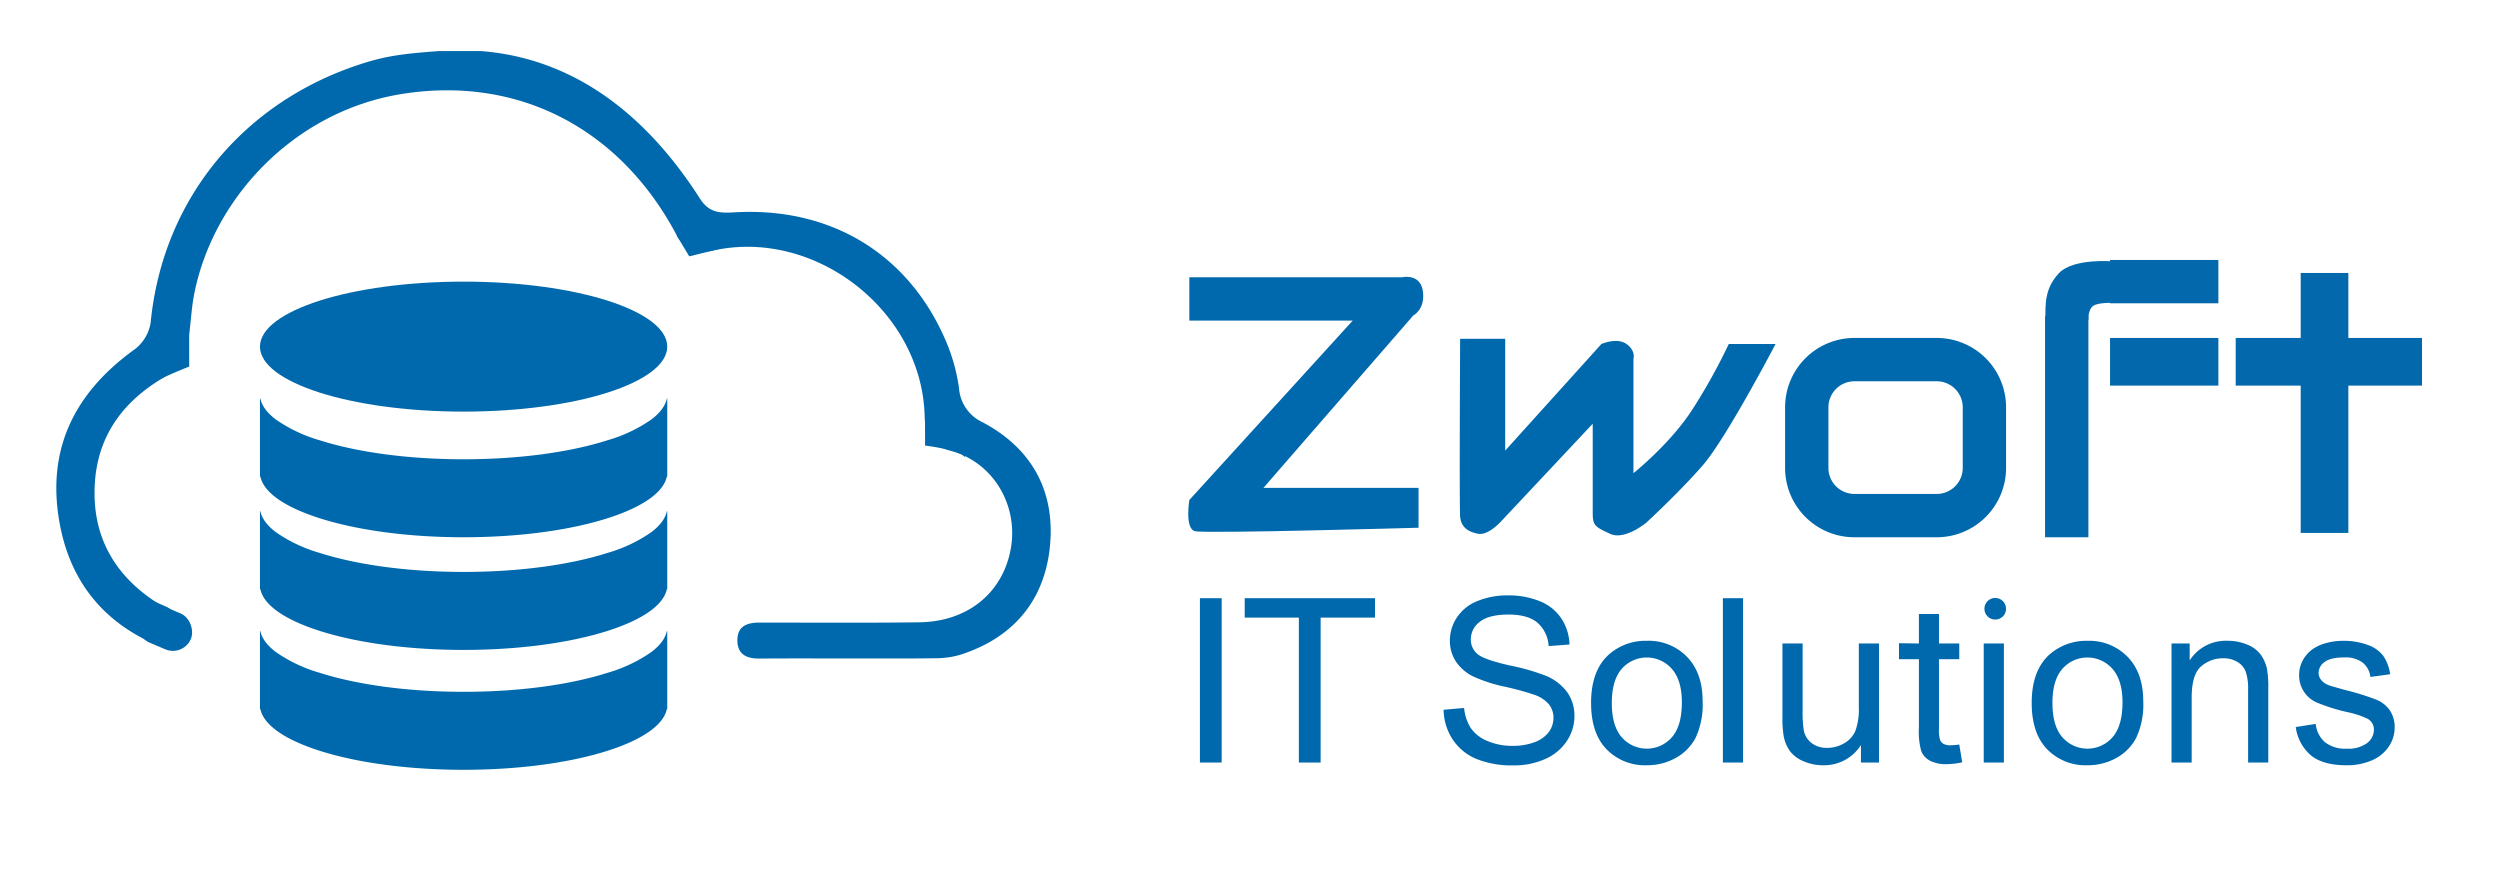
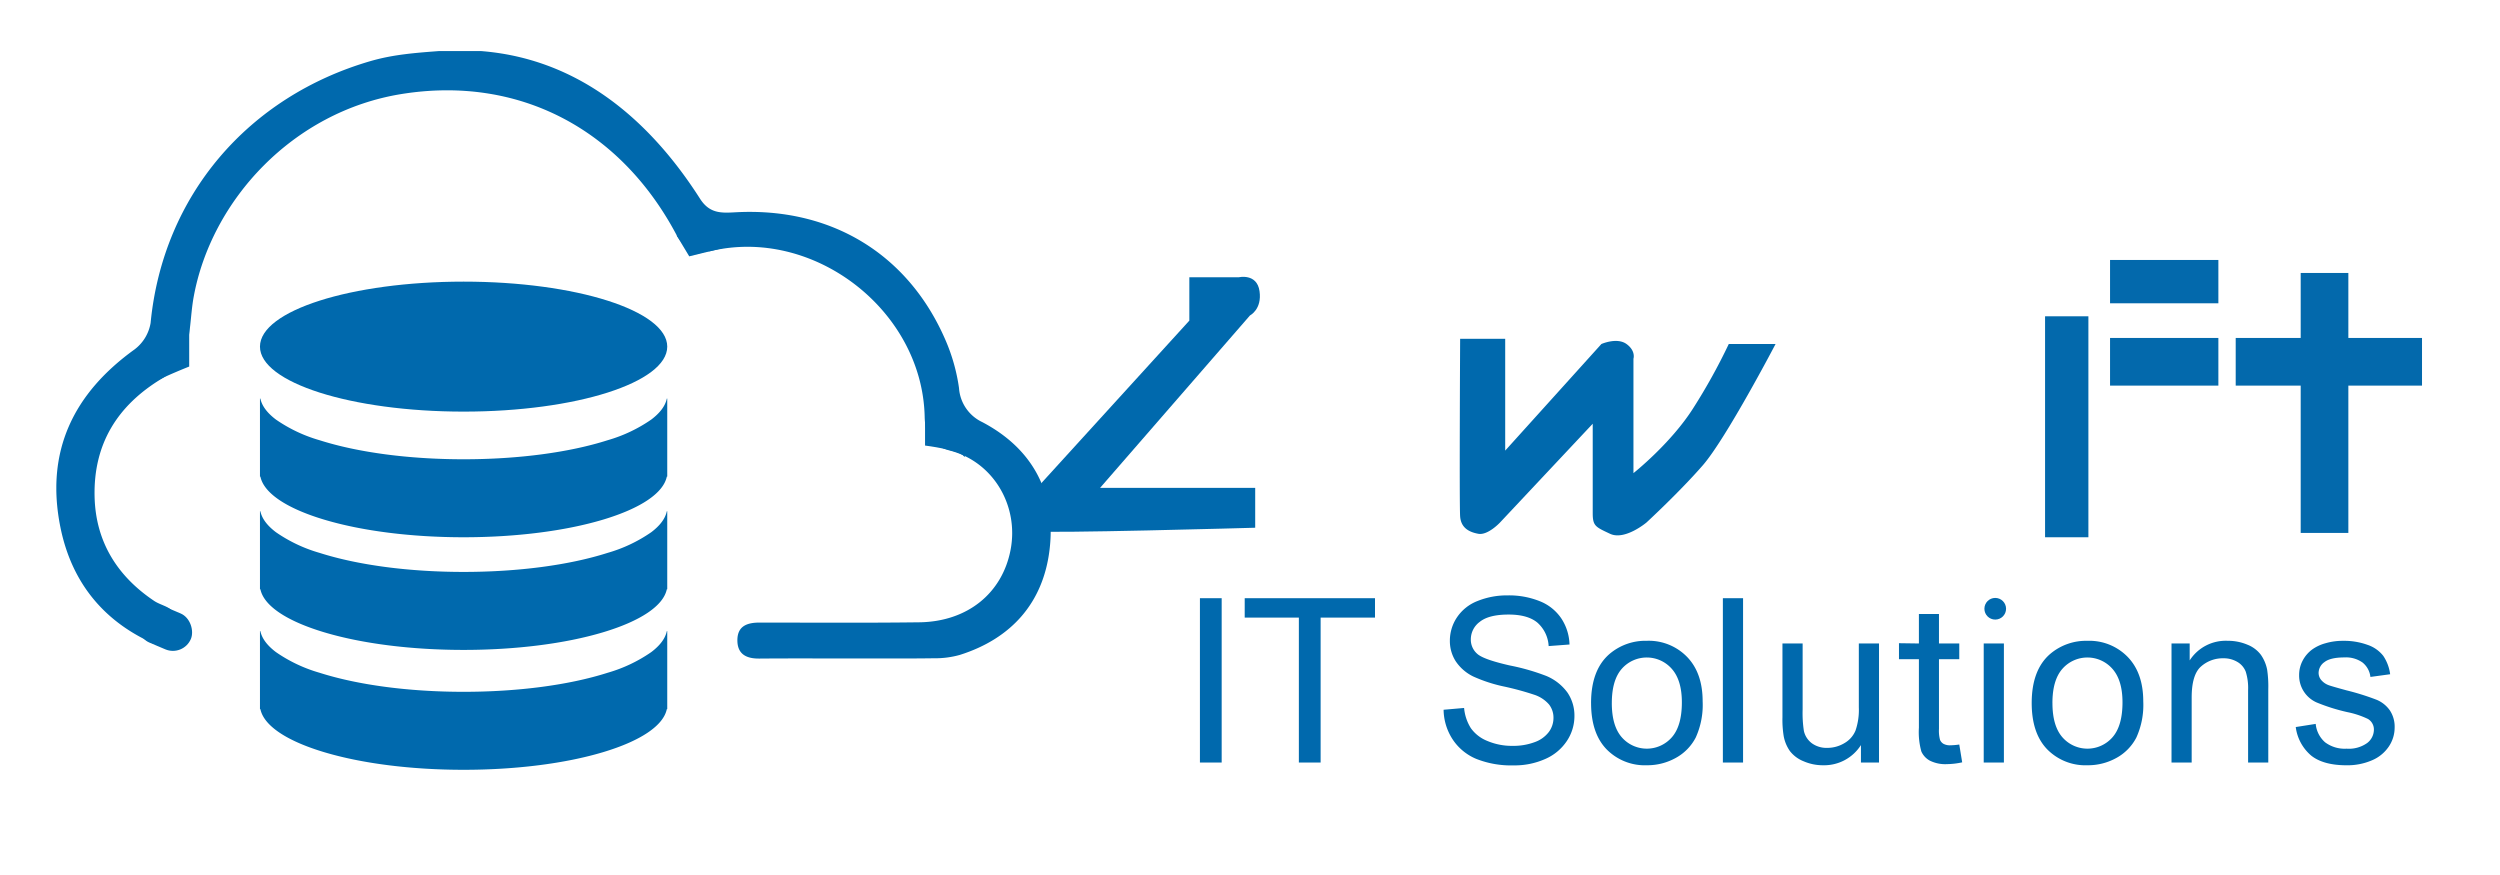
<svg xmlns="http://www.w3.org/2000/svg" width="577" height="202" viewBox="0 0 577 202">
  <defs>
    <clipPath id="clip-path">
      <rect id="Rectangle_2777" data-name="Rectangle 2777" width="229.5" height="140.211" fill="none" />
    </clipPath>
    <clipPath id="clip-Artboard_2">
      <rect width="577" height="202" />
    </clipPath>
  </defs>
  <g id="Artboard_2" data-name="Artboard – 2" clip-path="url(#clip-Artboard_2)">
    <g id="Group_5991" data-name="Group 5991" transform="translate(-8472 -2973)">
      <g id="Group_5990" data-name="Group 5990">
        <g id="Group_5989" data-name="Group 5989">
          <path id="Subtraction_1" data-name="Subtraction 1" d="M53,54c-12.008,0-23.437-1.445-32.184-4.069C12.109,47.32,6.884,43.793,6.1,40H6V22h.1c.343,1.671,1.551,3.3,3.592,4.839a34.232,34.232,0,0,0,10.072,4.767C28.644,34.44,40.447,36,53,36s24.356-1.56,33.233-4.394a34.237,34.237,0,0,0,10.073-4.767C98.347,25.3,99.556,23.67,99.9,22h.1V40h-.1c-.782,3.792-6.008,7.32-14.713,9.932C76.438,52.556,65.008,54,53,54Z" transform="translate(8526 3043)" fill="#0069ad" />
-           <path id="Path_23137" data-name="Path 23137" d="M8746.5,3037v10h37.7l-37.7,41.4s-1.1,6.6,1.3,7.2,51.6-.8,51.6-.8v-9.2h-35.8l34.6-39.8s2.8-1.4,2.2-5.6-4.8-3.2-4.8-3.2Z" fill="#0069ad" />
+           <path id="Path_23137" data-name="Path 23137" d="M8746.5,3037v10l-37.7,41.4s-1.1,6.6,1.3,7.2,51.6-.8,51.6-.8v-9.2h-35.8l34.6-39.8s2.8-1.4,2.2-5.6-4.8-3.2-4.8-3.2Z" fill="#0069ad" />
          <path id="Path_23138" data-name="Path 23138" d="M8809,3051.2h10.4V3077l22.2-24.6s3.6-1.6,5.8,0,1.6,3.4,1.6,3.4v26.4s8.6-6.8,13.8-15a135.58,135.58,0,0,0,8.2-14.8h10.8s-11.4,21.8-16.8,28-13,13.2-13,13.2-5,4.2-8.4,2.6-4-1.8-4-4.8v-20.6l-21.4,22.8s-2.8,3-5,2.6-4-1.4-4.2-4S8809,3051.2,8809,3051.2Z" fill="#0069ad" />
-           <path id="Exclusion_2" data-name="Exclusion 2" d="M35,46H16A16,16,0,0,1,0,30V16A16,16,0,0,1,16,0H35A16,16,0,0,1,51,16V30A16,16,0,0,1,35,46ZM16,10a6.007,6.007,0,0,0-6,6V30a6.007,6.007,0,0,0,6,6H35a6.007,6.007,0,0,0,6-6V16a6.007,6.007,0,0,0-6-6Z" transform="translate(8884 3051)" fill="#0069ad" />
          <rect id="Rectangle_2766" data-name="Rectangle 2766" width="43" height="11" transform="translate(8988 3051)" fill="#0369ac" />
          <rect id="Rectangle_2767" data-name="Rectangle 2767" width="11" height="60" transform="translate(9003 3036)" fill="#0369ac" />
          <rect id="Rectangle_2768" data-name="Rectangle 2768" width="25" height="11" transform="translate(8959 3051)" fill="#0369ac" />
          <rect id="Rectangle_2769" data-name="Rectangle 2769" width="10" height="51" transform="translate(8944 3046)" fill="#0369ac" />
          <rect id="Rectangle_2770" data-name="Rectangle 2770" width="25" height="10" transform="translate(8959 3033)" fill="#0369ac" />
-           <path id="Path_23139" data-name="Path 23139" d="M8954,3046.857s-.132-2.464,1.143-3.286,4.571-.655,4.571-.655v-9.583s-9.214-.833-12.547,2.75-3.084,7.25-3.084,10.774S8954,3046.857,8954,3046.857Z" fill="#0369ac" />
          <path id="Path_23146" data-name="Path 23146" d="M4.943,48V10.062H9.963V48Zm22.835,0V14.539h-12.5V10.062H45.35v4.477H32.8V48Zm33.4-12.189,4.736-.414a10.457,10.457,0,0,0,1.566,4.671,8.547,8.547,0,0,0,3.817,2.95,14.456,14.456,0,0,0,5.823,1.126,13.953,13.953,0,0,0,5.072-.854,7.036,7.036,0,0,0,3.274-2.342A5.432,5.432,0,0,0,86.542,37.7a4.937,4.937,0,0,0-1.035-3.118,7.668,7.668,0,0,0-3.416-2.239,66.768,66.768,0,0,0-6.754-1.85,34.512,34.512,0,0,1-7.324-2.368,10.269,10.269,0,0,1-4.05-3.532A8.657,8.657,0,0,1,62.63,19.87a9.642,9.642,0,0,1,1.63-5.37,10.1,10.1,0,0,1,4.762-3.791,18.065,18.065,0,0,1,6.961-1.294,19.018,19.018,0,0,1,7.44,1.359,10.731,10.731,0,0,1,4.956,4,11.484,11.484,0,0,1,1.863,5.978l-4.813.362A7.767,7.767,0,0,0,82.8,15.677q-2.239-1.837-6.612-1.837-4.555,0-6.638,1.669a5.006,5.006,0,0,0-2.083,4.024A4.314,4.314,0,0,0,68.945,22.9q1.449,1.32,7.57,2.7a50.069,50.069,0,0,1,8.4,2.42A11.5,11.5,0,0,1,89.8,31.89a9.425,9.425,0,0,1,1.579,5.4,10.32,10.32,0,0,1-1.734,5.706,11.417,11.417,0,0,1-4.982,4.167,17.356,17.356,0,0,1-7.311,1.488,21.829,21.829,0,0,1-8.631-1.5,12.087,12.087,0,0,1-5.46-4.516A12.8,12.8,0,0,1,61.181,35.811Zm34.04-1.553q0-7.634,4.244-11.309a12.789,12.789,0,0,1,8.644-3.054,12.331,12.331,0,0,1,9.265,3.714q3.6,3.714,3.6,10.261a18.181,18.181,0,0,1-1.592,8.346,11.266,11.266,0,0,1-4.632,4.723,13.487,13.487,0,0,1-6.638,1.682,12.354,12.354,0,0,1-9.329-3.7Q95.222,41.22,95.222,34.258Zm4.788,0q0,5.279,2.3,7.906a7.669,7.669,0,0,0,11.568-.013q2.3-2.64,2.3-8.048,0-5.1-2.316-7.725a7.68,7.68,0,0,0-11.555-.013Q100.009,28.979,100.009,34.258ZM125.639,48V10.062H130.3V48Z" transform="translate(8744 3101)" fill="#0069ad" />
          <ellipse id="Ellipse_1092" data-name="Ellipse 1092" cx="47" cy="15" rx="47" ry="15" transform="translate(8532 3038)" fill="#0069ad" />
          <path id="Subtraction_2" data-name="Subtraction 2" d="M53,54c-12.008,0-23.437-1.445-32.184-4.069C12.109,47.32,6.884,43.793,6.1,40H6V22h.1c.343,1.671,1.551,3.3,3.592,4.839a34.232,34.232,0,0,0,10.072,4.767C28.644,34.44,40.447,36,53,36s24.356-1.56,33.233-4.394a34.237,34.237,0,0,0,10.073-4.767C98.347,25.3,99.556,23.67,99.9,22h.1V40h-.1c-.782,3.792-6.008,7.32-14.713,9.932C76.438,52.556,65.008,54,53,54Z" transform="translate(8526 3069)" fill="#0069ad" />
          <path id="Subtraction_3" data-name="Subtraction 3" d="M53,54c-12.008,0-23.437-1.445-32.184-4.069C12.109,47.32,6.884,43.793,6.1,40H6V22h.1c.343,1.671,1.551,3.3,3.592,4.839a34.232,34.232,0,0,0,10.072,4.767C28.644,34.44,40.447,36,53,36s24.356-1.56,33.233-4.394a34.237,34.237,0,0,0,10.073-4.767C98.347,25.3,99.556,23.67,99.9,22h.1V40h-.1c-.782,3.792-6.008,7.32-14.713,9.932C76.438,52.556,65.008,54,53,54Z" transform="translate(8526 3096.67)" fill="#0069ad" />
          <path id="Path_23141" data-name="Path 23141" d="M21.505,48V43.963a10.059,10.059,0,0,1-8.721,4.658,11.114,11.114,0,0,1-4.542-.932,7.481,7.481,0,0,1-3.131-2.342,8.777,8.777,0,0,1-1.436-3.455,23.654,23.654,0,0,1-.285-4.348V20.517H8.048V35.759a27.163,27.163,0,0,0,.285,4.917A4.858,4.858,0,0,0,10.2,43.562a5.773,5.773,0,0,0,3.52,1.048,7.667,7.667,0,0,0,3.934-1.074,5.972,5.972,0,0,0,2.6-2.924,14.674,14.674,0,0,0,.763-5.37V20.517h4.658V48ZM44.2,43.833l.673,4.115a17.278,17.278,0,0,1-3.52.414,7.968,7.968,0,0,1-3.934-.8,4.492,4.492,0,0,1-1.967-2.109,16.678,16.678,0,0,1-.569-5.5V24.14h-4.6V20.452l4.6.065V13.71h4.632v6.806H44.2V24.14H39.516V40.21a8.118,8.118,0,0,0,.246,2.562,1.94,1.94,0,0,0,.8.906,3.1,3.1,0,0,0,1.592.336A15.153,15.153,0,0,0,44.2,43.833ZM49.841,48V20.517H54.5V48ZM60.916,34.258q0-7.634,4.244-11.309A12.789,12.789,0,0,1,73.8,19.9a12.331,12.331,0,0,1,9.265,3.714q3.6,3.714,3.6,10.261a18.181,18.181,0,0,1-1.592,8.346,11.266,11.266,0,0,1-4.632,4.723A13.487,13.487,0,0,1,73.8,48.621a12.354,12.354,0,0,1-9.329-3.7Q60.916,41.22,60.916,34.258Zm4.788,0q0,5.279,2.3,7.906a7.669,7.669,0,0,0,11.568-.013q2.3-2.64,2.3-8.048,0-5.1-2.316-7.725a7.68,7.68,0,0,0-11.555-.013Q65.7,28.979,65.7,34.258ZM93.186,48V20.517h4.192v3.908a9.879,9.879,0,0,1,8.747-4.529,11.475,11.475,0,0,1,4.568.893,7.185,7.185,0,0,1,3.118,2.342,8.99,8.99,0,0,1,1.449,3.442,26.673,26.673,0,0,1,.259,4.529V48h-4.658V31.282a12.549,12.549,0,0,0-.543-4.257,4.478,4.478,0,0,0-1.928-2.251,6.133,6.133,0,0,0-3.248-.841A7.547,7.547,0,0,0,100,25.822q-2.161,1.889-2.161,7.168V48Zm28.673-8.2,4.606-.725a6.438,6.438,0,0,0,2.161,4.244,7.532,7.532,0,0,0,4.956,1.475,7.281,7.281,0,0,0,4.762-1.307,3.908,3.908,0,0,0,1.553-3.067,2.829,2.829,0,0,0-1.372-2.484,20.2,20.2,0,0,0-4.762-1.579,43.452,43.452,0,0,1-7.1-2.239,6.78,6.78,0,0,1-4.024-6.3,7.078,7.078,0,0,1,.841-3.4,7.542,7.542,0,0,1,2.29-2.6,9.6,9.6,0,0,1,2.963-1.359,14.091,14.091,0,0,1,4.024-.556,15.907,15.907,0,0,1,5.68.932,7.726,7.726,0,0,1,3.61,2.523,9.86,9.86,0,0,1,1.6,4.257l-4.555.621a4.982,4.982,0,0,0-1.8-3.312,6.579,6.579,0,0,0-4.205-1.19q-3.209,0-4.581,1.061a3.089,3.089,0,0,0-1.372,2.484,2.571,2.571,0,0,0,.569,1.63,4.108,4.108,0,0,0,1.786,1.242q.7.259,4.115,1.19a57.281,57.281,0,0,1,6.9,2.161,7,7,0,0,1,3.067,2.446,6.826,6.826,0,0,1,1.113,3.985,7.821,7.821,0,0,1-1.359,4.386A8.781,8.781,0,0,1,139.4,47.5a14.271,14.271,0,0,1-5.8,1.126q-5.357,0-8.165-2.226A10.35,10.35,0,0,1,121.859,39.8Z" transform="translate(8880 3101)" fill="#0069ad" />
          <circle id="Ellipse_1099" data-name="Ellipse 1099" cx="2.5" cy="2.5" r="2.5" transform="translate(8930 3111)" fill="#0069ad" />
          <g id="Group_5988" data-name="Group 5988" transform="translate(8485 2984.789)">
            <g id="Group_5987" data-name="Group 5987" clip-path="url(#clip-path)">
              <path id="Path_23142" data-name="Path 23142" d="M183.4,138.685c-7.055.007-14.11-.034-21.165.027-2.952.025-5.054-.994-5.047-4.235.006-3.36,2.357-4.078,5.181-4.075,12.262.01,24.525.091,36.785-.061,11.1-.138,19.168-6.675,21.09-16.741,1.938-10.147-3.955-20.234-13.891-22.858-4.436-1.173-5.837-3.47-5.939-7.887C199.841,58.2,174.6,38.909,150.833,44.713c-3.942-.245-4.5.833-7.5-3.408C130.422,16.616,106.878,4.075,79.759,8.4c-25.135,4.013-44,24.523-48.065,46.871-.756,4.15-.643,8.543-1.937,12.486a13.019,13.019,0,0,1-5.42,6.35C14.064,80.315,8.56,89.218,8.83,101.309c.232,10.415,5.226,18.384,13.758,24.1,1.391.932,3.427,1.26,4.312,2.493,1.285,1.793,1.794,4.154,2.635,6.275-2.043.558-4.508,2.154-6.063,1.508C11.313,130.637,3.57,121.45.941,108.392c-3.53-17.523,3.019-30.9,17.165-41.069a9.651,9.651,0,0,0,3.655-6.08C24.624,31.72,44.389,8.98,72.563.8,77.7-.692,82.8-1.084,88.309-1.5c26.658-1.995,46.354,12.3,60.266,34.088,2.216,3.469,4.964,3.3,8.234,3.118,21.967-1.182,39.78,9.594,48.381,29.432a42.809,42.809,0,0,1,3.151,11.147,9.386,9.386,0,0,0,5.383,7.857c11.725,6.184,17.051,16.41,15.521,29.379-1.457,12.341-8.862,20.608-20.745,24.354a20.985,20.985,0,0,1-5.947.766c-6.382.093-12.766.035-19.149.042" transform="translate(0 1.498)" fill="#0069ad" />
            </g>
          </g>
        </g>
        <path id="Path_23143" data-name="Path 23143" d="M8685.5,3068v7.833s8,1,9,2.5S8692,3068,8692,3068Z" fill="#0069ad" />
        <path id="Path_23144" data-name="Path 23144" d="M8628.167,3027.333l2.911,4.833,10.089-2.5Z" fill="#0069ad" />
        <path id="Path_23145" data-name="Path 23145" d="M8516.5,3044.5v13.1s-5.765,2.278-8.561,3.855a48.077,48.077,0,0,0-5.939,4.206Z" transform="translate(-0.833)" fill="#0069ad" />
        <rect id="Rectangle_2778" data-name="Rectangle 2778" width="13" height="9" rx="4.5" transform="matrix(0.921, 0.391, -0.391, 0.921, 8505.839, 3111.251)" fill="#0069ad" />
      </g>
    </g>
  </g>
</svg>